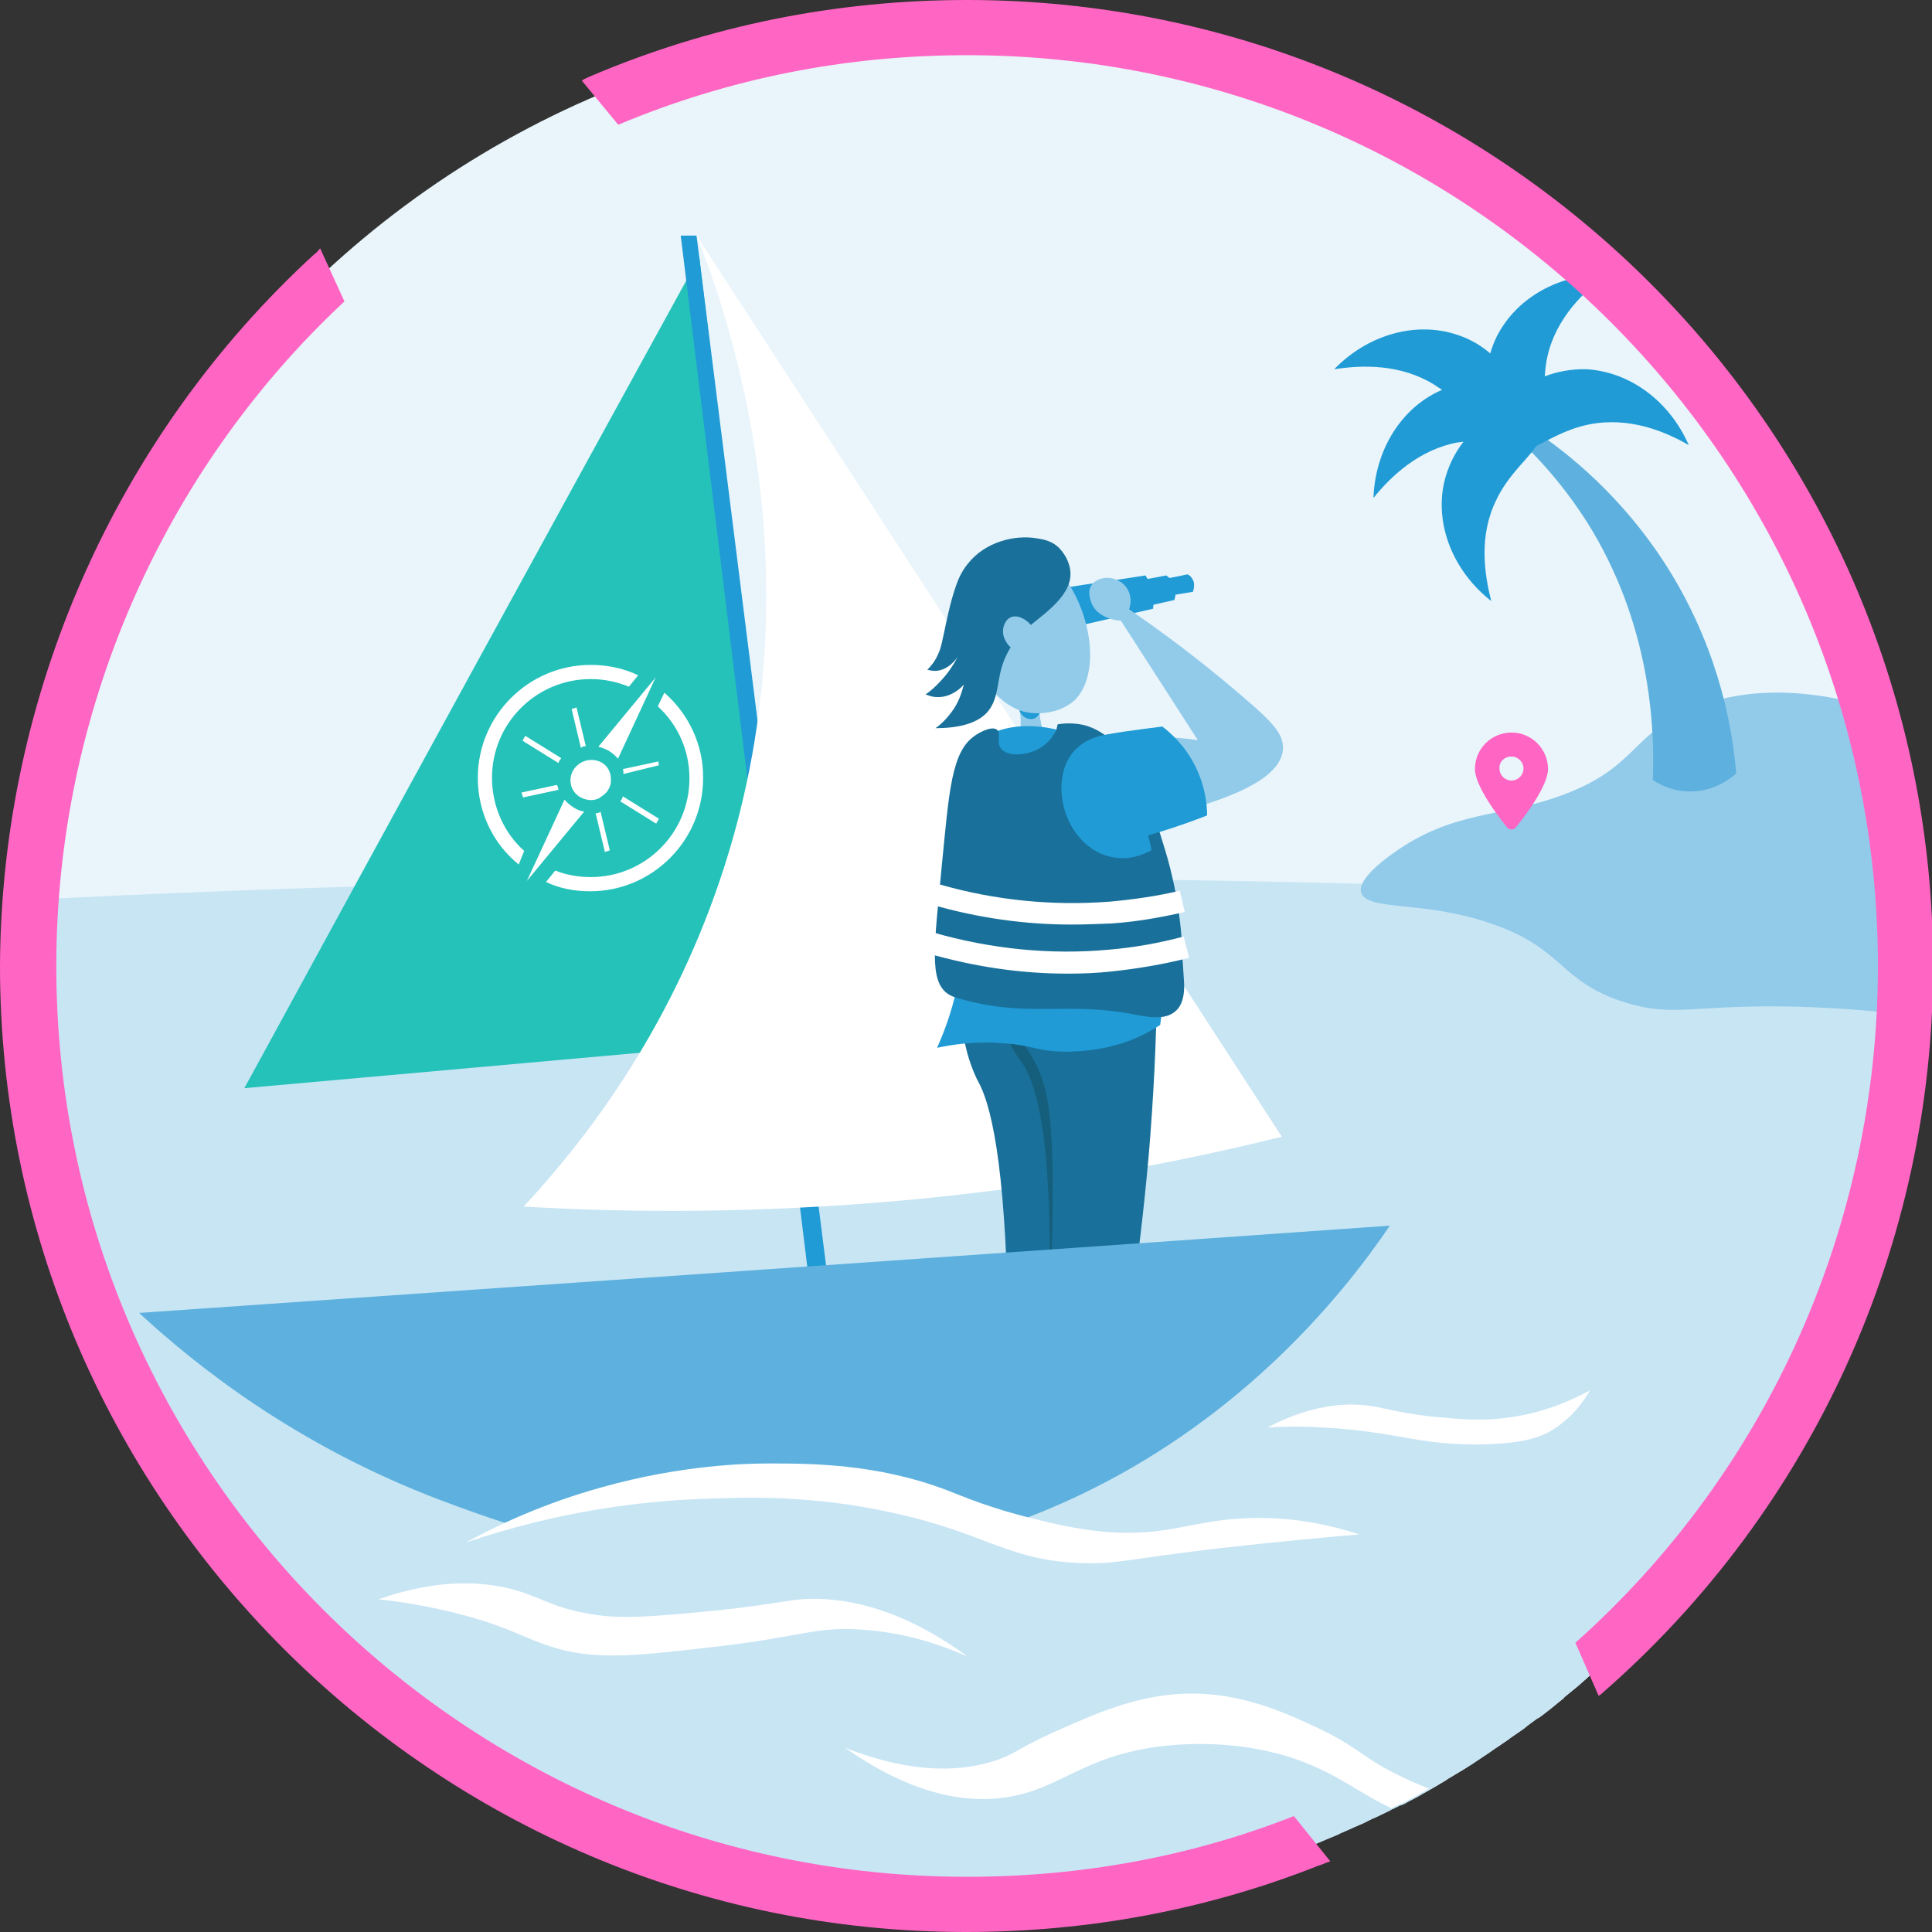
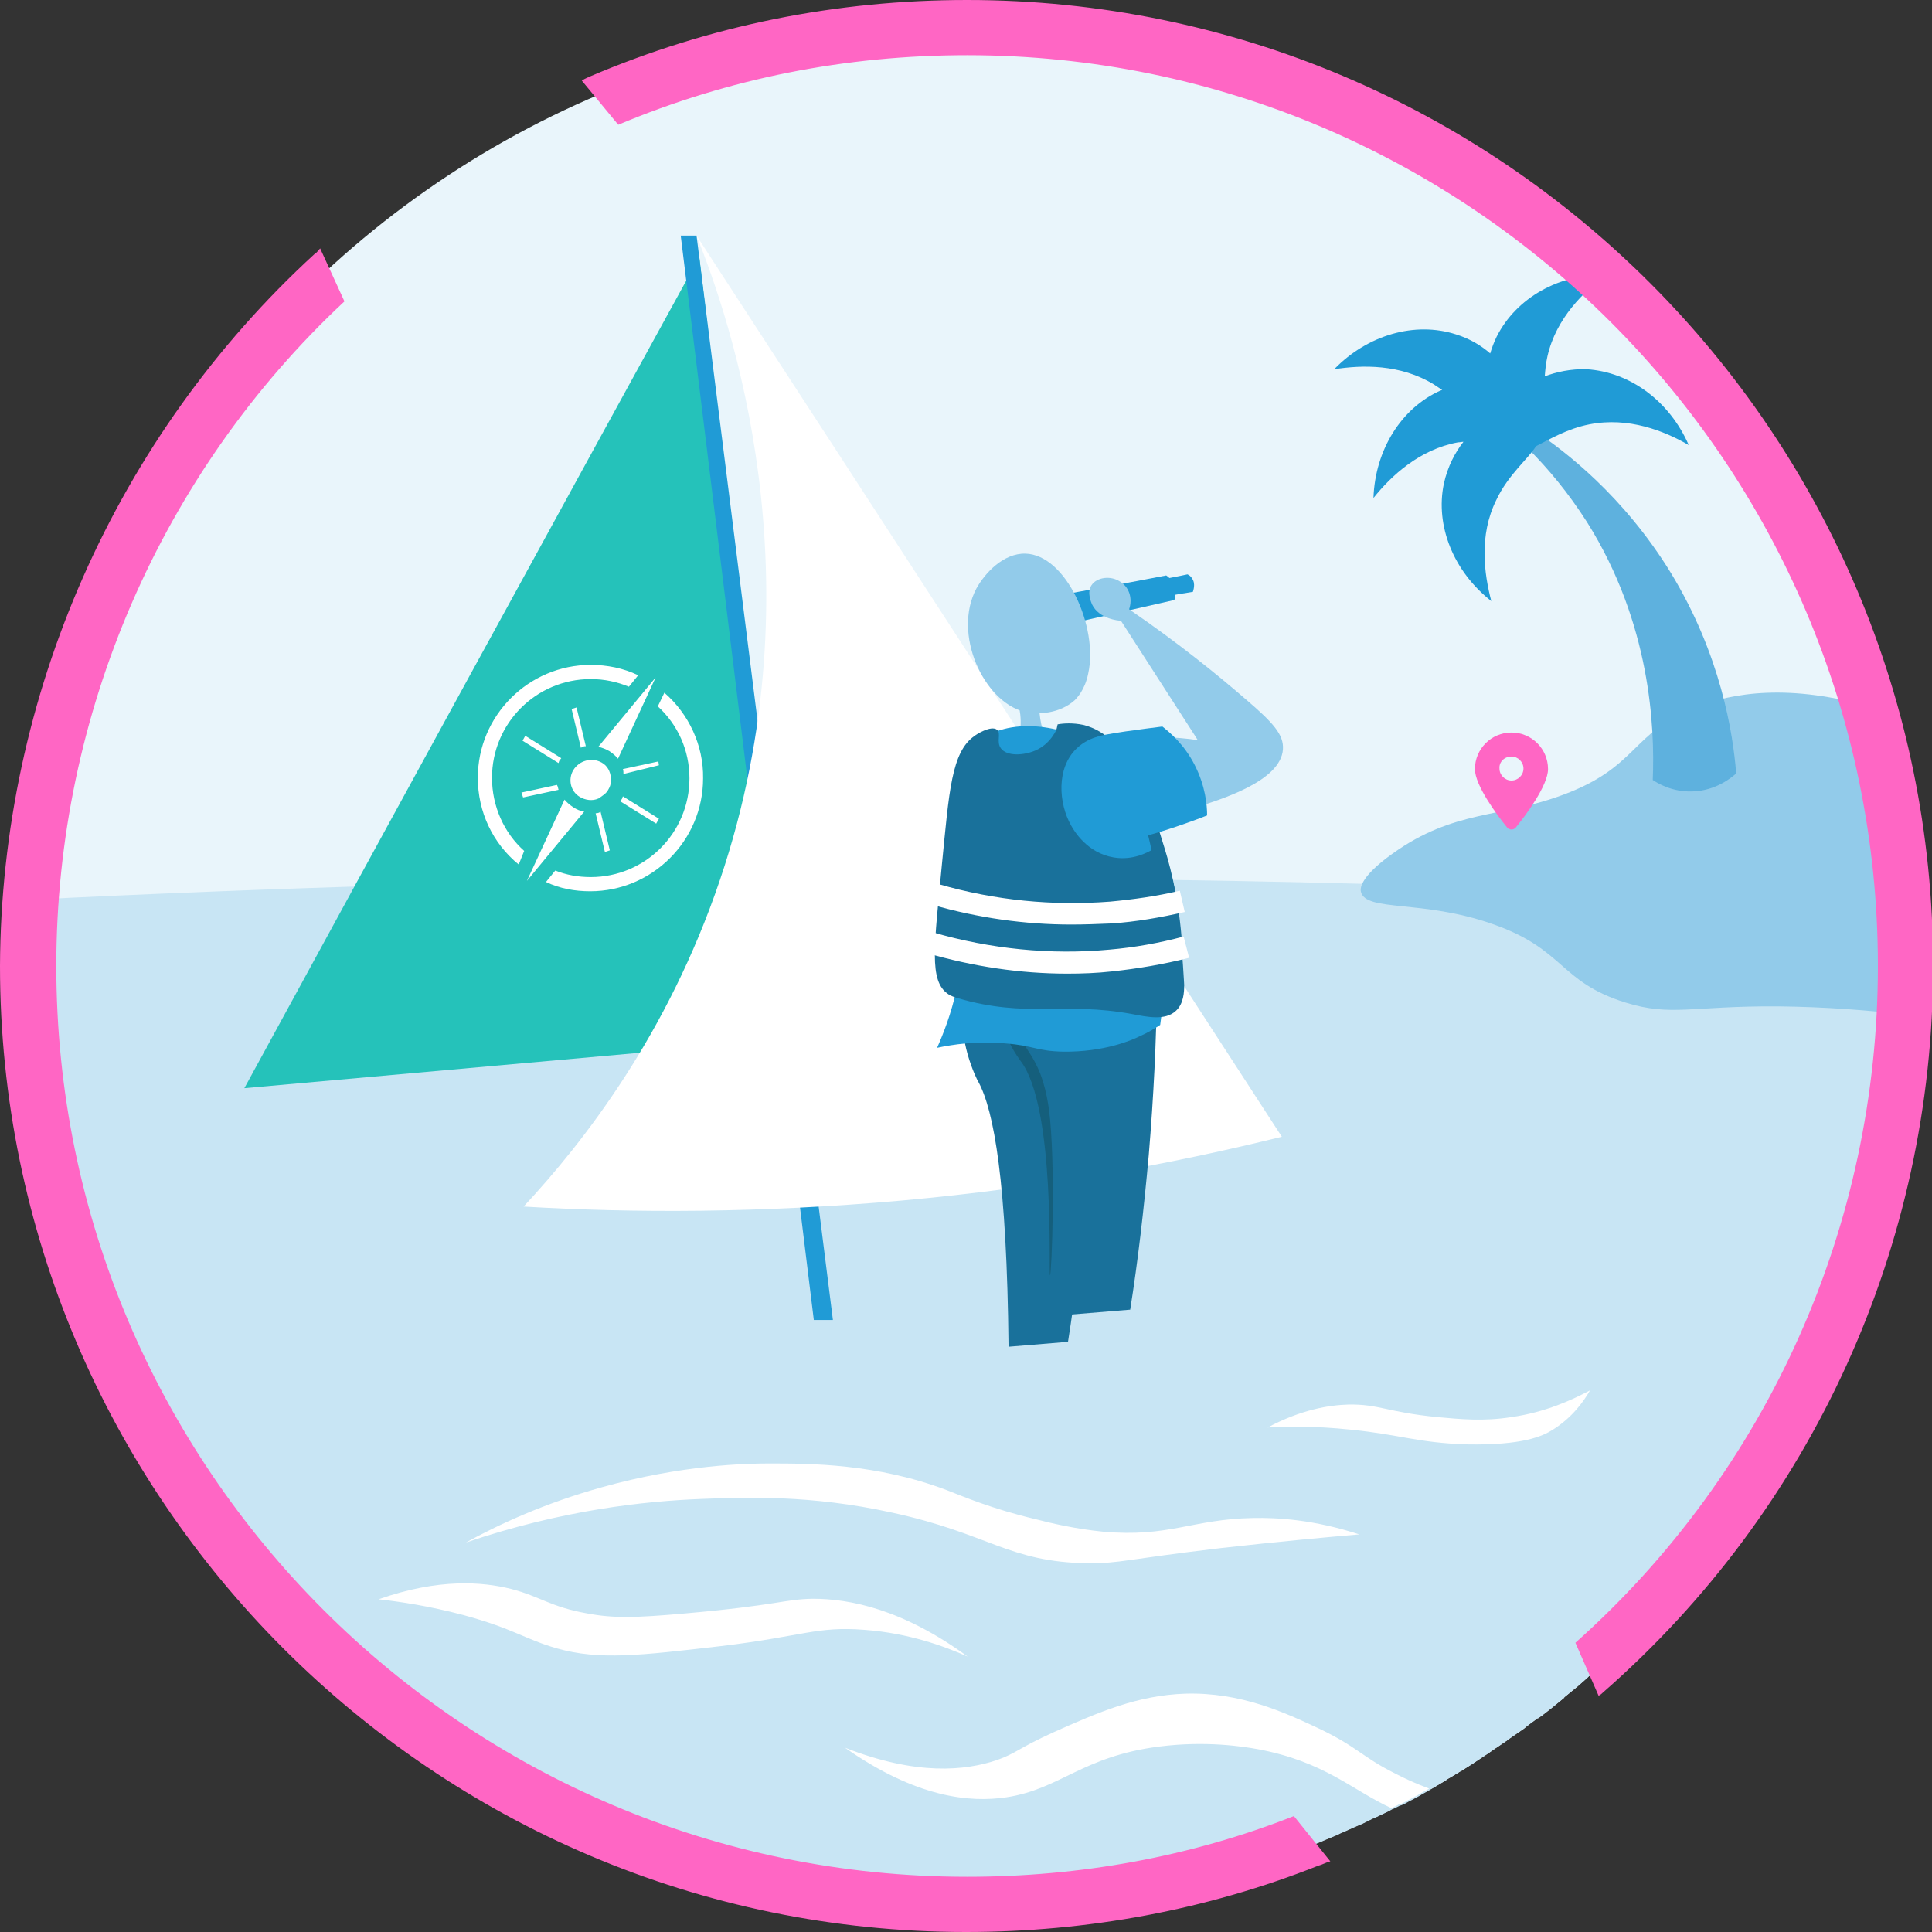
<svg xmlns="http://www.w3.org/2000/svg" width="346" height="346" viewBox="0 0 346 346" fill="none">
  <rect x="0" y="0" width="346" height="346" fill="#333333" stroke="none" />
  <g clip-path="url(#clip0_3030_11434)">
    <path d="M342 173C342 175.833 341.902 178.568 341.804 181.303C341.804 181.401 341.804 181.597 341.804 181.792C341.707 183.941 341.609 185.992 341.414 188.044C341.218 190.877 340.828 193.612 340.437 196.445C338.972 206.8 336.627 216.862 333.403 226.435C332.133 230.147 330.766 233.86 329.3 237.474C328.91 238.353 328.519 239.232 328.226 240.112C327.151 242.554 326.077 244.996 324.904 247.34C324.514 248.22 324.025 249.099 323.635 249.88C323.439 250.271 323.244 250.662 323.048 250.955C322.951 251.15 322.853 251.248 322.853 251.443C322.462 252.225 321.974 253.006 321.583 253.788C321.192 254.569 320.704 255.351 320.215 256.23C320.118 256.328 320.02 256.523 320.02 256.621C319.825 257.012 319.532 257.402 319.336 257.793C319.043 258.184 318.848 258.672 318.555 259.063C318.359 259.258 318.262 259.551 318.164 259.747C317.969 260.138 317.773 260.431 317.48 260.821C317.285 261.212 316.992 261.701 316.699 262.091C316.503 262.482 316.21 262.775 316.015 263.166C314.745 265.217 313.377 267.269 312.01 269.32C311.13 270.688 310.154 271.958 309.177 273.325C307.516 275.572 305.855 277.721 304.097 279.871C303.511 280.554 302.925 281.238 302.339 282.02C301.948 282.508 301.459 283.094 301.069 283.583C300.385 284.462 299.603 285.243 298.92 286.025C298.236 286.806 297.552 287.49 296.868 288.174C296.77 288.272 296.673 288.369 296.575 288.565C296.087 289.151 295.5 289.737 294.914 290.323C294.719 290.616 294.426 290.812 294.133 291.105C293.742 291.495 293.351 291.886 292.961 292.277C292.667 292.57 292.374 292.863 292.081 293.254C291.984 293.351 291.788 293.547 291.691 293.645C291.007 294.328 290.323 294.914 289.639 295.598C289.444 295.696 289.346 295.891 289.151 295.989C288.467 296.575 287.881 297.259 287.197 297.845C286.709 298.334 286.122 298.822 285.634 299.31C285.243 299.603 284.95 299.897 284.559 300.19C284.462 300.287 284.364 300.385 284.266 300.483C283.68 300.971 283.192 301.46 282.606 301.948C281.922 302.534 281.14 303.12 280.457 303.706C280.359 303.804 280.163 303.902 280.066 304.097C279.382 304.683 278.6 305.269 277.917 305.855C277.135 306.442 276.354 307.125 275.474 307.712C275.474 307.712 275.474 307.712 275.377 307.712C274.595 308.298 273.716 308.884 272.935 309.568C272.055 310.154 271.274 310.74 270.395 311.326C270.297 311.326 270.297 311.424 270.297 311.424C269.613 311.912 268.832 312.401 268.148 312.889C267.659 313.182 267.171 313.573 266.585 313.964C265.608 314.647 264.631 315.234 263.654 315.917C263.068 316.308 262.384 316.699 261.798 317.09C261.7 317.187 261.7 317.187 261.603 317.187C261.017 317.578 260.431 317.871 259.844 318.262C259.454 318.457 259.161 318.653 258.77 318.946C257.304 319.825 255.742 320.704 254.276 321.486C253.69 321.779 253.104 322.169 252.42 322.462C251.932 322.755 251.443 323.049 250.857 323.244H250.759C250.662 323.244 250.564 323.342 250.564 323.342C250.173 323.537 249.783 323.732 249.392 323.928L248.903 324.221C248.122 324.612 247.243 325.002 246.461 325.393C246.266 325.491 246.07 325.588 245.973 325.588C245.387 325.882 244.8 326.175 244.214 326.468C243.042 326.956 241.968 327.445 240.893 327.933C240.502 328.128 240.111 328.226 239.818 328.421C238.744 328.91 237.669 329.301 236.595 329.789C236.106 329.984 235.618 330.18 235.129 330.375C234.739 330.571 234.348 330.668 233.859 330.864C233.566 330.961 233.371 331.059 233.078 331.157C232.296 331.45 231.515 331.743 230.831 332.036C230.147 332.231 229.463 332.524 228.78 332.72C228.487 332.817 228.194 332.915 227.9 333.013C227.217 333.208 226.435 333.501 225.751 333.697C224.872 333.99 224.091 334.283 223.211 334.478C222.625 334.673 222.039 334.869 221.453 334.966C220.476 335.26 219.597 335.553 218.62 335.748C218.425 335.846 218.132 335.943 217.839 335.943C216.666 336.236 215.592 336.53 214.42 336.823C213.052 337.213 211.587 337.506 210.219 337.799C208.656 338.092 207.191 338.483 205.628 338.776C204.651 338.972 203.772 339.167 202.795 339.265C201.72 339.46 200.743 339.656 199.669 339.753C195.468 340.437 191.17 340.925 186.872 341.219C182.378 341.609 177.884 341.805 173.293 341.805C169.385 341.805 165.38 341.707 161.57 341.414C150.629 340.632 140.079 338.874 129.822 336.139C129.236 335.943 128.65 335.846 127.966 335.65C122.788 334.185 117.709 332.524 112.727 330.668C111.261 330.082 109.894 329.594 108.428 328.91C107.744 328.617 107.158 328.324 106.475 328.128C106.084 327.933 105.693 327.738 105.302 327.64C102.762 326.565 100.32 325.393 97.878 324.123C97.585 323.928 97.194 323.83 96.901 323.635C96.51 323.439 96.12 323.244 95.729 323.049C95.045 322.658 94.361 322.365 93.677 321.974C93.482 321.876 93.384 321.779 93.189 321.681C92.603 321.388 92.017 320.997 91.431 320.704C91.333 320.704 91.235 320.606 91.235 320.606C90.454 320.216 89.77 319.825 89.086 319.336C88.988 319.239 88.793 319.141 88.598 319.043C88.305 318.848 88.109 318.75 87.816 318.555C86.155 317.578 84.495 316.601 82.932 315.527C82.834 315.527 82.834 315.429 82.736 315.429C81.857 314.843 80.978 314.257 80.099 313.768C79.22 313.182 78.243 312.596 77.364 311.912C76.191 311.131 75.117 310.349 73.945 309.568C73.554 309.372 73.261 309.079 72.87 308.786C72.186 308.298 71.6 307.907 71.014 307.419C71.014 307.321 70.916 307.321 70.818 307.321C70.623 307.125 70.33 306.93 70.135 306.735C64.664 302.534 59.487 298.04 54.602 293.156C54.407 292.961 54.212 292.765 54.016 292.57C52.16 290.714 50.402 288.858 48.643 286.904C48.155 286.318 47.569 285.732 47.08 285.146C45.029 282.899 43.075 280.554 41.121 278.112C40.438 277.233 39.656 276.354 38.972 275.377C37.116 272.935 35.26 270.395 33.599 267.953C33.111 267.171 32.525 266.39 32.036 265.608C31.841 265.315 31.743 265.12 31.548 264.827C31.059 264.045 30.571 263.264 30.083 262.58C29.594 261.896 29.203 261.212 28.715 260.431C28.227 259.649 27.738 258.77 27.25 257.891C27.054 257.598 26.957 257.305 26.761 257.012C26.37 256.328 25.98 255.742 25.589 255.058C25.296 254.569 25.003 254.081 24.808 253.592C24.612 253.202 24.319 252.713 24.124 252.323C23.635 251.443 23.147 250.466 22.658 249.587C22.072 248.513 21.584 247.438 20.998 246.364C20.509 245.387 20.021 244.41 19.63 243.433C19.337 242.847 19.142 242.358 18.849 241.772C18.653 241.382 18.555 240.991 18.36 240.698C17.969 239.916 17.676 239.037 17.285 238.256C16.309 235.813 15.332 233.371 14.355 230.929C14.159 230.44 13.964 229.952 13.769 229.464C13.573 228.975 13.476 228.487 13.28 227.998C12.401 225.458 11.522 222.821 10.74 220.183C10.447 219.206 10.252 218.327 9.959 217.35C9.861 216.862 9.666 216.373 9.568 215.787C9.47 215.299 9.275 214.713 9.177 214.224C9.08 213.736 8.884 213.15 8.787 212.661C8.298 210.805 7.907 208.851 7.517 206.995C7.517 206.898 7.517 206.898 7.517 206.8C7.419 206.116 7.224 205.53 7.126 204.846C7.028 204.26 6.931 203.674 6.735 203.088C6.638 202.697 6.638 202.306 6.54 202.013C6.54 201.818 6.442 201.525 6.442 201.232C6.344 200.841 6.344 200.45 6.247 200.06C6.149 199.278 5.954 198.497 5.856 197.715C5.758 197.031 5.661 196.347 5.563 195.664C5.465 194.98 5.368 194.296 5.27 193.612C5.27 193.417 5.27 193.319 5.172 193.124C5.075 192.44 4.977 191.756 4.977 191.072C4.879 190.291 4.781 189.509 4.781 188.728C4.684 187.751 4.586 186.774 4.586 185.797C4.488 184.234 4.391 182.573 4.293 181.01C4.195 178.373 4.098 175.833 4.098 173.195V171.925C4.098 169.19 4.195 166.357 4.293 163.72C4.293 162.84 4.391 161.961 4.488 161.082C4.488 160.496 4.586 159.91 4.586 159.324C4.586 159.128 4.586 159.031 4.586 158.835C4.781 156.393 5.075 154.049 5.368 151.606C5.368 151.411 5.368 151.216 5.465 150.923C5.563 149.848 5.758 148.773 5.954 147.699C6.149 146.331 6.344 144.964 6.638 143.596C6.833 142.521 7.028 141.447 7.224 140.372C7.517 138.614 7.907 136.855 8.298 135.097C8.689 133.534 9.08 131.873 9.47 130.31C10.252 127.184 11.131 124.058 12.206 121.03C12.303 120.835 12.303 120.639 12.401 120.444C28.324 71.307 66.129 32.036 114.29 14.159C115.169 13.867 116.048 13.476 116.927 13.183C134.316 7.419 153.267 4 173 4C214.224 4 252.127 18.751 281.433 43.368C285.146 46.494 288.76 49.718 292.179 53.137C297.454 58.315 302.339 63.883 306.832 69.744C311.619 75.996 316.015 82.541 319.922 89.477C325.295 98.953 329.887 109.014 333.306 119.565C334.087 122.007 334.869 124.449 335.552 126.891C335.943 128.357 336.334 129.822 336.725 131.287C339.265 141.251 340.925 151.509 341.609 162.059C341.609 162.254 341.609 162.45 341.609 162.645C341.804 165.38 341.902 168.213 341.902 170.949C342 171.632 342 172.316 342 173Z" fill="#E9F5FB" />
    <path d="M342 173C342 175.833 341.902 178.568 341.805 181.303C341.512 186.383 341.121 191.463 340.437 196.445C338.972 206.8 336.627 216.862 333.403 226.435C332.134 230.147 330.766 233.859 329.301 237.474C328.91 238.353 328.519 239.232 328.226 240.111C327.151 242.553 326.077 244.996 324.905 247.34C324.514 248.219 324.025 249.099 323.635 249.88C323.439 250.271 323.244 250.662 323.049 250.955C322.951 251.15 322.853 251.248 322.853 251.443C322.462 252.225 321.974 253.006 321.583 253.788C321.192 254.569 320.704 255.351 320.216 256.23C320.118 256.327 320.02 256.523 320.02 256.621C319.825 257.011 319.532 257.402 319.336 257.793C319.043 258.184 318.848 258.672 318.555 259.063C318.36 259.258 318.262 259.551 318.164 259.747C317.969 260.137 317.773 260.43 317.48 260.821C317.285 261.212 316.992 261.7 316.699 262.091C316.503 262.482 316.21 262.775 316.015 263.166C314.745 265.217 313.377 267.269 312.01 269.32C311.131 270.688 310.154 271.958 309.177 273.325C307.516 275.572 305.855 277.721 304.097 279.87C303.511 280.554 302.925 281.238 302.339 282.019C301.948 282.508 301.46 283.094 301.069 283.582C300.385 284.462 299.603 285.243 298.92 286.025C298.236 286.806 297.552 287.49 296.868 288.174C296.771 288.271 296.673 288.369 296.575 288.564C296.087 289.151 295.501 289.737 294.914 290.323C294.719 290.616 294.426 290.811 294.133 291.104C293.742 291.495 293.351 291.886 292.961 292.277C292.668 292.57 292.375 292.863 292.081 293.253C291.984 293.351 291.788 293.547 291.691 293.644C291.007 294.328 290.323 294.914 289.639 295.598C289.444 295.696 289.346 295.891 289.151 295.989C288.467 296.575 287.881 297.259 287.197 297.845C286.709 298.333 286.123 298.822 285.634 299.31C285.243 299.603 284.95 299.896 284.56 300.189C284.462 300.287 284.364 300.385 284.266 300.482C283.68 300.971 283.192 301.459 282.606 301.948C281.922 302.534 281.14 303.12 280.457 303.706C280.359 303.804 280.164 303.901 280.066 304.097C279.382 304.683 278.601 305.269 277.917 305.855C277.135 306.441 276.354 307.125 275.475 307.711C275.475 307.711 275.475 307.711 275.377 307.711C274.595 308.297 273.716 308.883 272.935 309.567C272.055 310.153 271.274 310.74 270.395 311.326C270.297 311.326 270.297 311.423 270.297 311.423C269.613 311.912 268.832 312.4 268.148 312.889C267.66 313.182 267.171 313.573 266.585 313.963C265.608 314.647 264.631 315.233 263.654 315.917C263.068 316.308 262.384 316.699 261.798 317.089C261.701 317.187 261.701 317.187 261.603 317.187C261.017 317.578 260.431 317.871 259.844 318.262C259.454 318.457 259.161 318.652 258.77 318.945C257.891 319.434 257.012 320.02 256.132 320.508C255.546 320.899 254.862 321.192 254.276 321.583C253.69 321.876 253.104 322.267 252.42 322.56C251.932 322.853 251.443 323.146 250.857 323.341H250.76C250.662 323.341 250.564 323.439 250.564 323.439C250.173 323.634 249.783 323.83 249.392 324.025C249.392 324.025 249.392 324.025 249.294 324.025L248.806 324.318C248.024 324.709 247.145 325.1 246.364 325.49C246.168 325.588 245.973 325.686 245.875 325.686C245.289 325.979 244.703 326.272 244.117 326.565C242.945 327.053 241.87 327.542 240.795 328.03C240.405 328.226 240.014 328.323 239.721 328.519C238.646 329.007 237.572 329.398 236.497 329.886C236.009 330.082 235.52 330.277 235.032 330.473C234.641 330.668 234.25 330.766 233.762 330.961C233.469 331.059 233.273 331.156 232.98 331.254C232.199 331.547 231.417 331.84 230.734 332.133C230.05 332.329 229.366 332.622 228.682 332.817C228.389 332.915 228.096 333.012 227.803 333.11C227.119 333.305 226.338 333.599 225.654 333.794C224.775 334.087 223.993 334.38 223.114 334.575C222.528 334.771 221.942 334.966 221.355 335.064C220.379 335.357 219.499 335.65 218.523 335.845C218.327 335.943 218.034 336.041 217.741 336.041C216.569 336.334 215.494 336.627 214.322 336.92C212.954 337.311 211.489 337.604 210.121 337.897C208.558 338.19 207.093 338.581 205.53 338.874C204.553 339.069 203.674 339.264 202.697 339.362C201.623 339.557 200.646 339.753 199.571 339.851C195.371 340.534 191.072 341.023 186.774 341.316C182.28 341.707 177.787 341.902 173.195 341.902C169.288 341.902 165.283 341.804 161.473 341.511C150.532 340.73 139.981 338.971 129.724 336.236C129.138 336.041 128.552 335.943 127.868 335.748C122.691 334.282 117.611 332.622 112.629 330.766C111.164 330.179 109.796 329.691 108.331 329.007C107.647 328.714 107.061 328.421 106.377 328.226C105.986 328.03 105.595 327.835 105.205 327.737C102.665 326.663 100.223 325.49 97.78 324.22C97.487 324.025 97.097 323.927 96.803 323.732C96.413 323.537 96.022 323.341 95.631 323.146C94.947 322.755 94.264 322.462 93.58 322.071C93.384 321.974 93.287 321.876 93.091 321.778C92.505 321.485 91.919 321.094 91.333 320.801C91.235 320.801 91.138 320.704 91.138 320.704C90.356 320.313 89.672 319.922 88.988 319.434C88.891 319.336 88.695 319.238 88.5 319.141C88.207 318.945 88.012 318.848 87.719 318.652C86.058 317.675 84.397 316.699 82.834 315.624C82.736 315.624 82.736 315.526 82.639 315.526C81.76 314.94 80.88 314.354 80.001 313.866C79.122 313.279 78.145 312.693 77.266 312.01C76.094 311.228 75.019 310.447 73.847 309.665C73.456 309.47 73.163 309.177 72.772 308.884C72.088 308.395 71.502 308.004 70.916 307.516C70.916 307.418 70.819 307.418 70.721 307.418C70.525 307.223 70.232 307.027 70.037 306.832C64.567 302.631 59.389 298.138 54.505 293.253C54.309 293.058 54.114 292.863 53.919 292.667C52.062 290.811 50.304 288.955 48.546 287.001C48.057 286.415 47.471 285.829 46.983 285.243C44.931 282.996 42.977 280.652 41.024 278.21C40.34 277.33 39.558 276.451 38.875 275.474C37.019 273.032 35.162 270.492 33.502 268.05C33.013 267.268 32.427 266.487 31.939 265.705C31.743 265.412 31.646 265.217 31.45 264.924C30.962 264.142 30.473 263.361 29.985 262.677C29.497 261.993 29.106 261.31 28.617 260.528C28.129 259.747 27.64 258.867 27.152 257.988C26.957 257.695 26.859 257.402 26.664 257.109C26.273 256.425 25.882 255.839 25.491 255.155C25.198 254.667 24.905 254.178 24.71 253.69C24.515 253.299 24.221 252.811 24.026 252.42C23.538 251.541 23.049 250.564 22.561 249.685C21.975 248.61 21.486 247.536 20.9 246.461C20.412 245.484 19.923 244.507 19.532 243.53C19.239 242.944 19.044 242.456 18.751 241.87C18.555 241.479 18.458 241.088 18.262 240.795C17.872 240.014 17.579 239.134 17.188 238.353C16.211 235.911 15.234 233.468 14.257 231.026C14.062 230.538 13.867 230.049 13.671 229.561C13.476 229.073 13.378 228.584 13.183 228.096C12.303 225.556 11.424 222.918 10.643 220.281C10.35 219.304 10.154 218.425 9.861 217.448C9.764 216.959 9.568 216.471 9.471 215.885C9.373 215.396 9.177 214.81 9.08 214.322C8.982 213.833 8.787 213.247 8.689 212.759C8.201 210.903 7.81 208.949 7.419 207.093C7.419 206.995 7.419 206.995 7.419 206.897C7.321 206.214 7.126 205.627 7.028 204.944C6.931 204.358 6.833 203.771 6.638 203.185C6.54 202.795 6.54 202.404 6.442 202.111C6.442 201.915 6.345 201.622 6.345 201.329C6.247 200.938 6.247 200.548 6.149 200.157C6.051 199.375 5.856 198.594 5.758 197.812C5.661 197.129 5.563 196.445 5.465 195.761C5.368 195.077 5.27 194.393 5.172 193.71C5.172 193.514 5.172 193.416 5.075 193.221C4.977 192.537 4.879 191.853 4.879 191.17C4.782 190.388 4.684 189.607 4.684 188.825C4.586 187.848 4.488 186.871 4.488 185.895C4.391 184.332 4.293 182.671 4.195 181.108C4.098 178.47 4 175.93 4 173.293V172.023C4 169.288 4.098 166.455 4.195 163.817C4.195 162.938 4.293 162.059 4.391 161.18C49.132 158.933 95.631 157.565 143.694 157.272C212.954 156.881 279.089 158.737 341.609 162.352C341.805 165.087 341.902 167.92 341.902 170.655C342 171.632 342 172.316 342 173Z" fill="#C8E5F4" />
    <path d="M125.231 46.006C130.8 92.701 136.368 139.395 141.936 186.09C109.211 189.021 76.485 191.952 43.76 194.882C70.819 145.257 97.977 95.631 125.231 46.006Z" fill="#25C2BA" />
    <path d="M124.743 42.196L149.165 236.399H145.746L121.91 42.196H124.743Z" fill="#209BD6" />
    <path d="M124.742 42.196C130.604 56.849 147.113 103.837 128.943 157.565C119.565 185.308 104.423 204.651 93.775 216.08C113.411 217.252 136.172 217.252 161.473 215.006C187.36 212.661 210.219 208.363 229.562 203.576C194.589 149.652 159.715 95.924 124.742 42.196Z" fill="white" />
    <path d="M341.999 173C341.999 175.833 341.901 178.568 341.804 181.303C341.804 181.401 341.804 181.596 341.804 181.792C334.77 180.913 326.955 180.326 318.456 180.229C302.826 180.131 299.31 182.085 291.104 179.545C279.186 175.833 280.26 169.972 267.268 165.478C254.764 161.082 244.604 163.329 243.725 159.714C243.628 159.324 243.237 157.272 249.391 152.876C260.43 144.963 268.733 146.526 279.967 142.326C293.351 137.344 292.081 131.287 303.51 126.696C310.251 124.058 320.508 122.3 335.649 126.793C336.04 128.259 336.431 129.724 336.822 131.189C339.362 141.154 341.022 151.411 341.706 161.961C341.706 162.156 341.706 162.352 341.706 162.547C341.902 165.282 341.999 168.115 341.999 170.851C341.999 171.632 341.999 172.316 341.999 173Z" fill="#92CBEA" />
    <path d="M273.717 80.392C277.234 83.909 280.848 88.207 284.267 93.58C295.599 111.652 296.38 130.213 295.99 139.688C296.869 140.274 299.409 141.837 303.023 141.74C307.321 141.642 310.154 139.2 310.936 138.516C310.35 131.287 308.201 117.318 299.213 102.567C290.812 88.891 280.36 80.782 274.401 76.875C274.108 78.047 273.912 79.219 273.717 80.392Z" fill="#5EB1DE" />
    <path d="M302.437 79.708C298.041 77.168 291.691 74.629 284.657 75.996C280.652 76.778 277.428 78.731 275.084 79.904C273.716 82.15 270.102 84.983 267.953 89.575C264.827 95.924 265.804 102.763 267.074 107.647C260.333 102.372 257.012 94.166 258.575 86.644C259.259 83.518 260.626 80.978 262.091 79.122C261.798 79.122 261.505 79.22 261.115 79.22C254.179 80.49 249.099 85.276 245.973 89.184C246.266 80.588 250.955 73.066 257.989 69.939C258.086 69.939 258.184 69.842 258.282 69.842C257.793 69.549 257.305 69.158 256.816 68.865C250.76 65.153 243.922 65.348 238.939 66.13C244.898 59.975 253.397 57.533 260.724 59.878C263.264 60.659 265.315 61.929 266.878 63.297C267.171 62.32 267.562 61.245 268.05 60.268C271.567 53.333 279.187 49.034 287.783 49.132C283.681 52.16 278.698 56.947 277.135 63.785C276.842 65.055 276.745 66.227 276.647 67.4C278.698 66.618 281.336 66.032 284.169 66.13C291.984 66.618 299.017 71.893 302.437 79.708Z" fill="#209BD6" />
    <path d="M271.469 148.187C273.228 146.038 277.233 140.665 277.233 137.735C277.233 134.12 274.302 131.189 270.688 131.189C267.073 131.189 264.143 134.12 264.143 137.735C264.143 140.665 268.148 146.038 269.906 148.187C270.297 148.676 271.078 148.676 271.469 148.187ZM270.688 135.488C271.86 135.488 272.837 136.465 272.837 137.637C272.837 138.809 271.86 139.786 270.688 139.786C269.515 139.786 268.539 138.809 268.539 137.637C268.441 136.465 269.418 135.488 270.688 135.488Z" fill="#FF66C4" />
    <path d="M100.223 136.172L100.517 135.781L94.069 131.776L93.581 132.655L100.028 136.66C100.126 136.367 100.126 136.269 100.223 136.172ZM111.36 143.107C111.262 143.205 111.262 143.4 111.067 143.498L117.514 147.503L118.003 146.624L111.555 142.619C111.458 142.814 111.458 143.01 111.36 143.107ZM117.905 136.367L111.555 137.735C111.653 138.028 111.653 138.321 111.653 138.614L118.003 137.051L117.905 136.367ZM93.678 142.814L100.028 141.447C99.93 141.154 99.93 140.861 99.735 140.568L93.385 141.935L93.678 142.814ZM104.913 133.632L103.252 126.696L102.373 126.989L104.033 133.925C104.326 133.729 104.522 133.632 104.913 133.632ZM106.671 145.647L108.332 152.583L109.211 152.29L107.55 145.354C107.355 145.55 107.062 145.647 106.671 145.647ZM102.666 144.573C102.08 144.182 101.493 143.694 101.103 143.205L94.362 157.761L104.619 145.354C103.936 145.257 103.252 144.963 102.666 144.573ZM107.745 136.562C105.987 135.585 103.74 136.172 102.666 137.93C101.689 139.591 102.177 141.74 103.838 142.717C104.815 143.303 106.085 143.498 107.159 143.01C107.452 142.912 107.55 142.717 107.745 142.619C108.136 142.326 108.625 142.033 108.918 141.447C109.211 140.958 109.406 140.47 109.406 139.884C109.406 139.591 109.406 139.395 109.406 139.298C109.308 138.223 108.82 137.148 107.745 136.562ZM88.11 139.298C88.11 129.529 96.023 121.616 105.792 121.616C108.234 121.616 110.481 122.104 112.63 122.984L114.291 120.932C111.653 119.662 108.722 119.076 105.792 119.076C94.655 119.076 85.57 128.161 85.57 139.298C85.57 145.354 88.208 151.02 92.897 154.83L93.874 152.388C90.259 149.164 88.11 144.377 88.11 139.298ZM118.98 124.058L117.807 126.5C121.422 129.822 123.473 134.413 123.473 139.395C123.473 149.164 115.56 157.077 105.792 157.077C103.545 157.077 101.396 156.686 99.442 155.904L97.781 157.956C100.223 159.128 102.959 159.617 105.694 159.617C116.83 159.617 125.915 150.532 125.915 139.395C126.013 133.534 123.375 127.868 118.98 124.058Z" fill="white" />
    <path d="M109.114 134.511C109.7 134.901 110.286 135.39 110.677 135.878L117.417 121.323L107.16 133.729C107.844 133.924 108.43 134.12 109.114 134.511Z" fill="white" />
    <path d="M181.402 123.472C181.988 124.644 182.965 127.087 182.77 130.115C182.672 131.873 182.184 133.339 181.793 134.316C182.086 134.511 183.356 135.586 185.212 135.488C186.873 135.39 187.947 134.413 188.24 134.12C187.654 133.046 186.971 131.58 186.482 129.724C185.896 126.989 186.091 124.644 186.287 123.277C184.724 123.375 183.063 123.375 181.402 123.472Z" fill="#92CBEA" />
-     <path d="M182.574 127.282C183.063 128.454 184.137 128.943 185.016 128.747C185.798 128.552 186.091 127.868 186.189 127.77C186.775 126.598 185.896 124.742 184.919 124.644C184.04 124.547 182.77 125.524 182.574 127.282Z" fill="#209BD6" />
    <path d="M187.752 106.963C194.785 105.693 201.819 104.423 208.853 103.056C209.146 103.251 209.829 103.739 210.22 104.619C210.806 105.889 210.416 107.159 210.318 107.452C203.87 108.917 197.423 110.382 190.976 111.848C189.901 110.285 188.827 108.624 187.752 106.963Z" fill="#209BD6" />
-     <path d="M205.14 103.056C205.433 103.544 205.823 104.033 206.019 104.716C206.703 106.475 206.605 108.038 206.507 109.015C201.72 110.089 196.836 111.261 192.049 112.336C191.463 109.992 190.975 107.647 190.389 105.302C195.273 104.521 200.157 103.837 205.14 103.056Z" fill="#209BD6" />
    <path d="M202.209 109.112C211.196 115.266 218.132 120.932 223.212 125.328C227.999 129.431 229.952 131.58 229.757 134.218C229.366 139.884 218.718 143.205 213.541 144.768C206.8 146.82 199.083 149.164 194.883 145.061C192.05 142.326 192.147 137.93 192.343 135.585C194.101 134.706 196.25 133.925 198.692 133.241C205.14 131.58 210.806 131.971 214.518 132.557C209.926 125.426 205.335 118.295 200.744 111.163C200.353 111.163 196.836 110.87 195.566 108.233C195.469 107.94 194.589 106.181 195.469 104.814C196.446 103.348 198.888 103.055 200.548 104.13C202.209 105.107 202.893 107.158 202.209 109.112Z" fill="#92CBEA" />
    <path d="M183.647 99.148C179.74 99.05 176.419 102.567 174.856 105.4C170.557 113.508 176.125 125.621 183.452 127.477C185.992 128.064 189.802 127.771 192.439 125.426C192.83 125.035 194.295 123.57 194.882 120.639C196.738 112.434 190.974 99.343 183.647 99.148Z" fill="#92CBEA" />
-     <path d="M189.803 98.269C190.975 99.539 191.952 101.493 191.659 103.544C191.073 107.745 185.211 111.066 183.648 112.824C183.551 112.922 182.671 113.899 182.378 114.192C182.085 114.485 182.085 114.485 181.89 114.68C177.885 119.76 179.545 123.961 177.103 127.184C175.931 128.748 173.391 130.408 167.53 130.408C168.409 129.822 169.679 128.65 170.851 126.891C171.926 125.231 172.317 123.668 172.61 122.593C172.317 122.984 170.46 124.938 167.823 124.84C166.944 124.84 166.26 124.547 165.771 124.352C166.651 123.765 167.53 122.984 168.507 121.909C169.972 120.346 170.851 118.881 171.535 117.611C171.34 117.904 169.874 120.053 167.53 120.151C167.041 120.151 166.553 120.053 166.065 119.956C166.651 119.369 167.432 118.49 168.018 117.123C168.604 115.853 168.702 114.876 168.897 114.094C168.995 113.801 169.874 109.015 170.851 105.986C171.437 104.13 172.024 102.567 173.293 101.004C176.419 96.999 181.792 95.729 185.7 96.413C186.97 96.608 188.533 96.901 189.803 98.269Z" fill="#19719B" />
    <path d="M185.602 114.583C185.797 112.238 182.964 109.894 181.206 110.48C180.229 110.773 179.741 111.847 179.643 112.727C179.35 115.071 182.085 117.513 183.941 117.025C184.918 116.732 185.504 115.56 185.602 114.583Z" fill="#92CBEA" />
-     <path d="M207.387 103.935C209.145 103.544 210.903 103.251 212.662 102.86C212.857 102.958 213.248 103.153 213.443 103.544C214.225 104.521 213.639 105.889 213.639 105.986C211.88 106.279 210.024 106.572 208.266 106.866C207.973 105.889 207.68 104.912 207.387 103.935Z" fill="#209BD6" />
+     <path d="M207.387 103.935C209.145 103.544 210.903 103.251 212.662 102.86C212.857 102.958 213.248 103.153 213.443 103.544C214.225 104.521 213.639 105.889 213.639 105.986C211.88 106.279 210.024 106.572 208.266 106.866C207.973 105.889 207.68 104.912 207.387 103.935" fill="#209BD6" />
    <path d="M189.412 129.724C190.487 129.529 192.148 129.431 194.004 129.822C202.405 131.873 206.117 143.889 208.559 151.899C209.927 156.295 211.392 162.645 211.783 170.558C208.168 169.679 202.893 167.725 198.107 163.329C184.919 151.02 189.022 131.189 189.412 129.724Z" fill="#19719B" />
    <path d="M196.054 182.769C195.956 192.147 195.468 202.111 194.588 212.661C193.709 222.43 192.635 231.71 191.267 240.307C187.75 240.6 184.234 240.893 180.619 241.186C180.326 211.587 177.982 198.887 175.246 193.807C175.051 193.514 174.074 191.561 173.293 188.825C171.827 183.55 171.143 175.051 174.367 172.512C177.982 169.874 187.164 173.488 196.054 182.769Z" fill="#19719B" />
    <path d="M207.192 177.005C207.094 186.383 206.606 196.348 205.727 206.898C204.847 216.667 203.773 225.947 202.405 234.544C198.889 234.837 195.372 235.13 191.757 235.423C191.367 227.412 190.39 214.811 188.045 199.376C185.505 182.671 182.868 173.586 187.068 170.46C188.729 169.288 193.418 167.627 207.192 177.005Z" fill="#19719B" />
    <path d="M179.251 174.856C178.665 174.954 177.884 181.401 181.108 187.36C181.889 188.825 182.573 189.705 182.768 189.998C189.118 198.203 187.75 228.389 188.043 228.389C188.336 228.389 189.118 208.363 187.848 198.594C187.555 196.64 187.164 194.589 186.285 192.244C185.113 189.314 184.038 188.239 182.671 185.797C179.349 179.643 179.74 174.856 179.251 174.856Z" fill="#155F7C" />
    <path d="M175.149 132.948C180.326 128.357 190.388 129.627 196.543 133.827C203.381 138.418 204.944 146.136 206.995 155.807C208.265 161.961 209.535 171.535 207.777 183.55C206.897 184.136 205.627 184.918 204.064 185.602C202.697 186.286 197.715 188.435 190.388 188.337C185.601 188.239 185.211 187.262 180.131 186.872C174.856 186.383 170.558 187.067 167.822 187.653C168.897 185.211 170.362 181.597 171.339 177.005C172.902 169.581 172.023 165.38 171.925 156.588C171.632 143.01 171.437 136.172 175.149 132.948Z" fill="#209BD6" />
    <path d="M194.199 132.948C194.883 132.264 195.664 131.874 201.526 130.994C204.261 130.604 206.605 130.311 208.168 130.115C209.536 131.19 212.076 133.339 213.932 136.953C215.886 140.763 216.179 144.182 216.179 146.038C210.904 148.09 206.41 149.457 203.186 150.239C200.549 150.923 198.986 151.118 197.52 150.434C194.59 148.969 193.808 144.964 193.32 142.033C192.734 138.907 192.05 135.097 194.199 132.948Z" fill="#209BD6" />
    <path d="M196.739 131.874C195.664 132.167 194.101 132.753 192.733 134.12C189.217 137.54 189.51 143.792 191.854 147.894C192.343 148.774 194.687 152.779 199.474 153.56C202.991 154.146 205.628 152.583 206.507 152.095C206.801 152.388 207.191 152.779 207.68 153.267C209.731 155.612 210.513 158.347 211.196 164.99C211.783 170.753 212.076 176.419 212.076 176.419C212.076 177.689 211.978 179.741 210.61 181.011C208.657 182.867 205.335 182.085 202.698 181.597C190.487 179.35 183.942 182.378 171.535 178.764C170.851 178.568 170.363 178.373 169.875 178.08C166.26 175.736 167.335 169.386 168.702 154.635C169.972 141.935 170.363 134.609 174.564 131.776C174.759 131.581 177.494 129.822 178.569 130.701C179.35 131.385 178.373 132.851 179.253 134.023C180.327 135.488 183.355 135.293 185.407 134.414C188.142 133.241 189.217 130.701 189.51 130.018C191.854 130.408 194.296 131.19 196.739 131.874Z" fill="#19719B" />
    <path d="M191.854 165.576C183.55 165.576 175.247 164.403 167.041 162.059L168.116 158.347C178.275 161.277 188.532 162.254 198.79 161.473C202.99 161.082 207.191 160.496 211.294 159.519L212.173 163.329C207.875 164.306 203.479 165.087 199.083 165.38C196.64 165.478 194.296 165.576 191.854 165.576Z" fill="white" />
    <path d="M191.17 174.368C182.671 174.368 174.27 173.098 165.869 170.656L166.944 166.943C177.396 169.972 188.142 171.046 198.692 170.069C203.186 169.679 207.582 168.897 211.978 167.725L212.955 171.535C208.363 172.707 203.674 173.488 199.083 173.977C196.445 174.27 193.808 174.368 191.17 174.368Z" fill="white" />
-     <path d="M24.904 235.13C35.161 244.605 53.038 258.868 78.828 268.636C94.653 274.595 134.022 288.956 179.446 273.423C219.205 259.845 241.088 231.027 248.903 219.5C174.171 224.775 99.538 229.952 24.904 235.13Z" fill="#5EB1DE" />
    <path d="M71.502 282.703C71.502 275.377 105.497 269.516 110.772 268.636C127.282 265.803 140.47 266.683 155.904 267.855C185.015 270.004 185.601 274.302 201.036 273.032C227.705 270.785 244.8 256.621 246.949 259.747C248.708 262.384 237.962 273.911 228.486 281.238C174.27 322.853 71.502 295.5 71.502 282.703Z" fill="#C8E5F4" />
    <path d="M83.42 276.256C89.281 273.032 97.487 269.223 107.647 266.39C122.202 262.287 133.925 262.091 137.734 262.091C145.061 262.091 156.979 262.091 169.581 266.878C172.609 268.05 177.591 270.199 185.406 272.055C188.434 272.837 192.635 273.814 197.519 274.302C209.34 275.377 213.54 272.055 224.384 271.86C228.78 271.762 235.325 272.153 243.433 274.791C237.767 275.279 229.17 276.061 218.718 277.233C201.427 279.284 200.645 279.968 194.979 279.968C180.522 279.773 177.298 274.693 159.714 270.883C145.061 267.66 133.338 268.148 125.621 268.441C115.462 268.832 100.711 270.395 83.42 276.256Z" fill="white" />
    <path d="M227.021 255.644C233.078 252.42 238.06 251.639 241.479 251.541C246.95 251.443 248.415 252.908 257.402 253.788C261.701 254.178 265.706 254.569 270.688 253.788C276.842 252.908 281.629 250.662 284.755 249.001C283.583 251.052 281.531 253.885 278.112 256.034C276.256 257.207 272.739 258.867 262.58 258.672C253.788 258.379 250.76 256.914 241.87 256.034C235.423 255.351 230.245 255.448 227.021 255.644Z" fill="white" />
    <path d="M67.791 286.416C78.634 282.606 86.449 283.29 91.529 284.56C96.804 285.927 98.563 287.783 105.205 288.956C109.894 289.835 113.802 289.737 122.594 288.956C139.299 287.49 140.373 286.416 145.551 286.318C152.193 286.318 161.669 288.174 173.294 296.673C169.093 294.817 162.744 292.472 154.831 291.886C146.234 291.202 143.792 293.059 128.944 294.817C114.583 296.478 107.355 297.357 99.735 295.208C93.971 293.547 92.018 291.691 83.03 289.249C76.778 287.588 71.406 286.807 67.791 286.416Z" fill="white" />
    <path d="M255.936 320.313C255.35 320.704 254.666 320.997 254.08 321.388C253.494 321.681 252.908 322.072 252.224 322.365C251.736 322.658 251.247 322.951 250.661 323.146H250.563C250.466 323.146 250.368 323.244 250.368 323.244C249.977 323.439 249.586 323.635 249.196 323.83C242.162 320.606 237.278 315.527 225.36 313.28C222.722 312.791 215.982 311.717 207.581 312.791C193.807 314.55 189.899 320.411 180.228 321.876C173.683 322.853 164.11 321.974 151.312 312.987C164.207 318.067 172.902 317.09 178.47 315.234C182.084 313.964 182.182 313.182 188.629 310.251C196.737 306.637 203.673 303.609 212.27 303.316C222.234 303.023 230.147 306.735 236.008 309.47C243.041 312.791 243.921 314.647 249.782 317.578C251.638 318.555 253.592 319.434 255.936 320.313Z" fill="white" />
  </g>
  <g clip-path="url(#clip1_3030_11434)">
    <path d="M56.348 45.474C56.744 45.277 56.941 44.881 57.337 44.486L61.686 53.976C28.866 84.622 10.083 127.921 10.083 173C10.083 262.96 83.237 336.114 173.197 336.114C193.364 336.114 213.136 332.555 231.721 325.24L238.245 333.346C237.454 333.544 236.861 333.939 236.07 334.137C216.101 342.046 194.748 346 173 346C77.701 346 -0 268.298 -0 173C0.197 124.56 20.76 78.097 56.348 45.474ZM105.777 13.642C127.13 4.547 149.867 0 173.197 0C268.693 0 346.197 77.504 346.197 173C346.197 222.824 324.646 270.275 287.081 303.096C286.883 303.294 286.685 303.491 286.29 303.689L282.138 294.199C316.738 263.355 336.312 219.265 336.312 173C336.312 83.04 263.157 9.886 173.197 9.886C151.449 9.886 130.491 14.038 110.72 22.342L104.195 14.433C104.788 14.038 105.381 13.84 105.777 13.642Z" fill="#FF66C4" />
  </g>
  <defs>
    <clipPath id="clip0_3030_11434">
      <rect width="338" height="338" fill="white" transform="translate(4 4)" />
    </clipPath>
    <clipPath id="clip1_3030_11434">
      <rect width="346" height="346" fill="white" />
    </clipPath>
  </defs>
</svg>